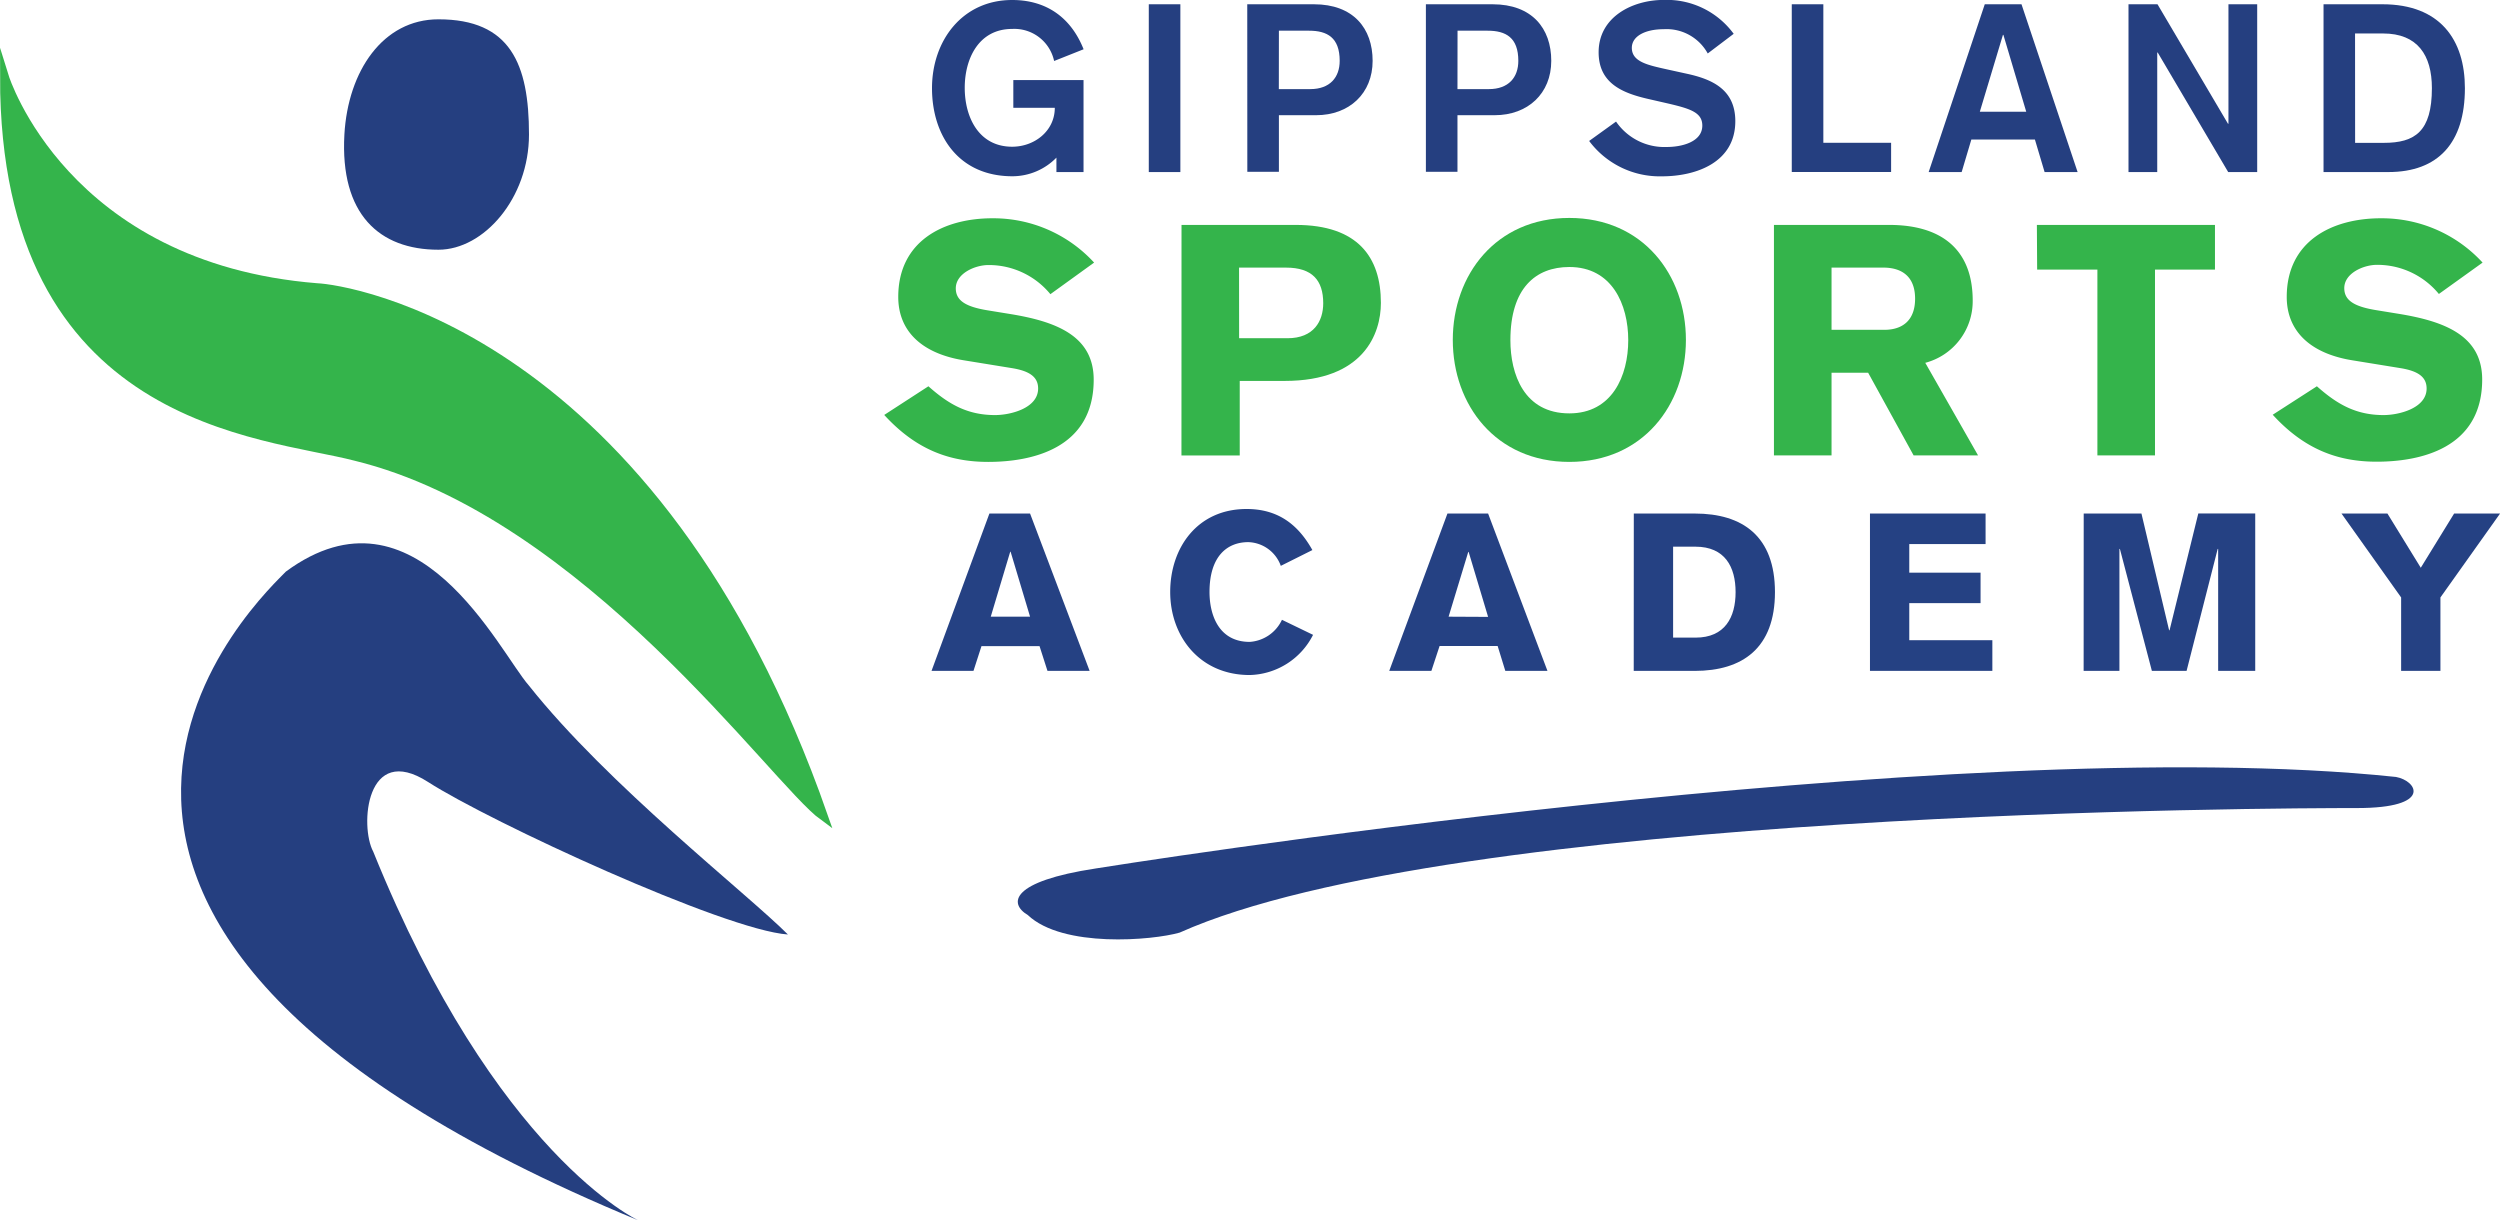
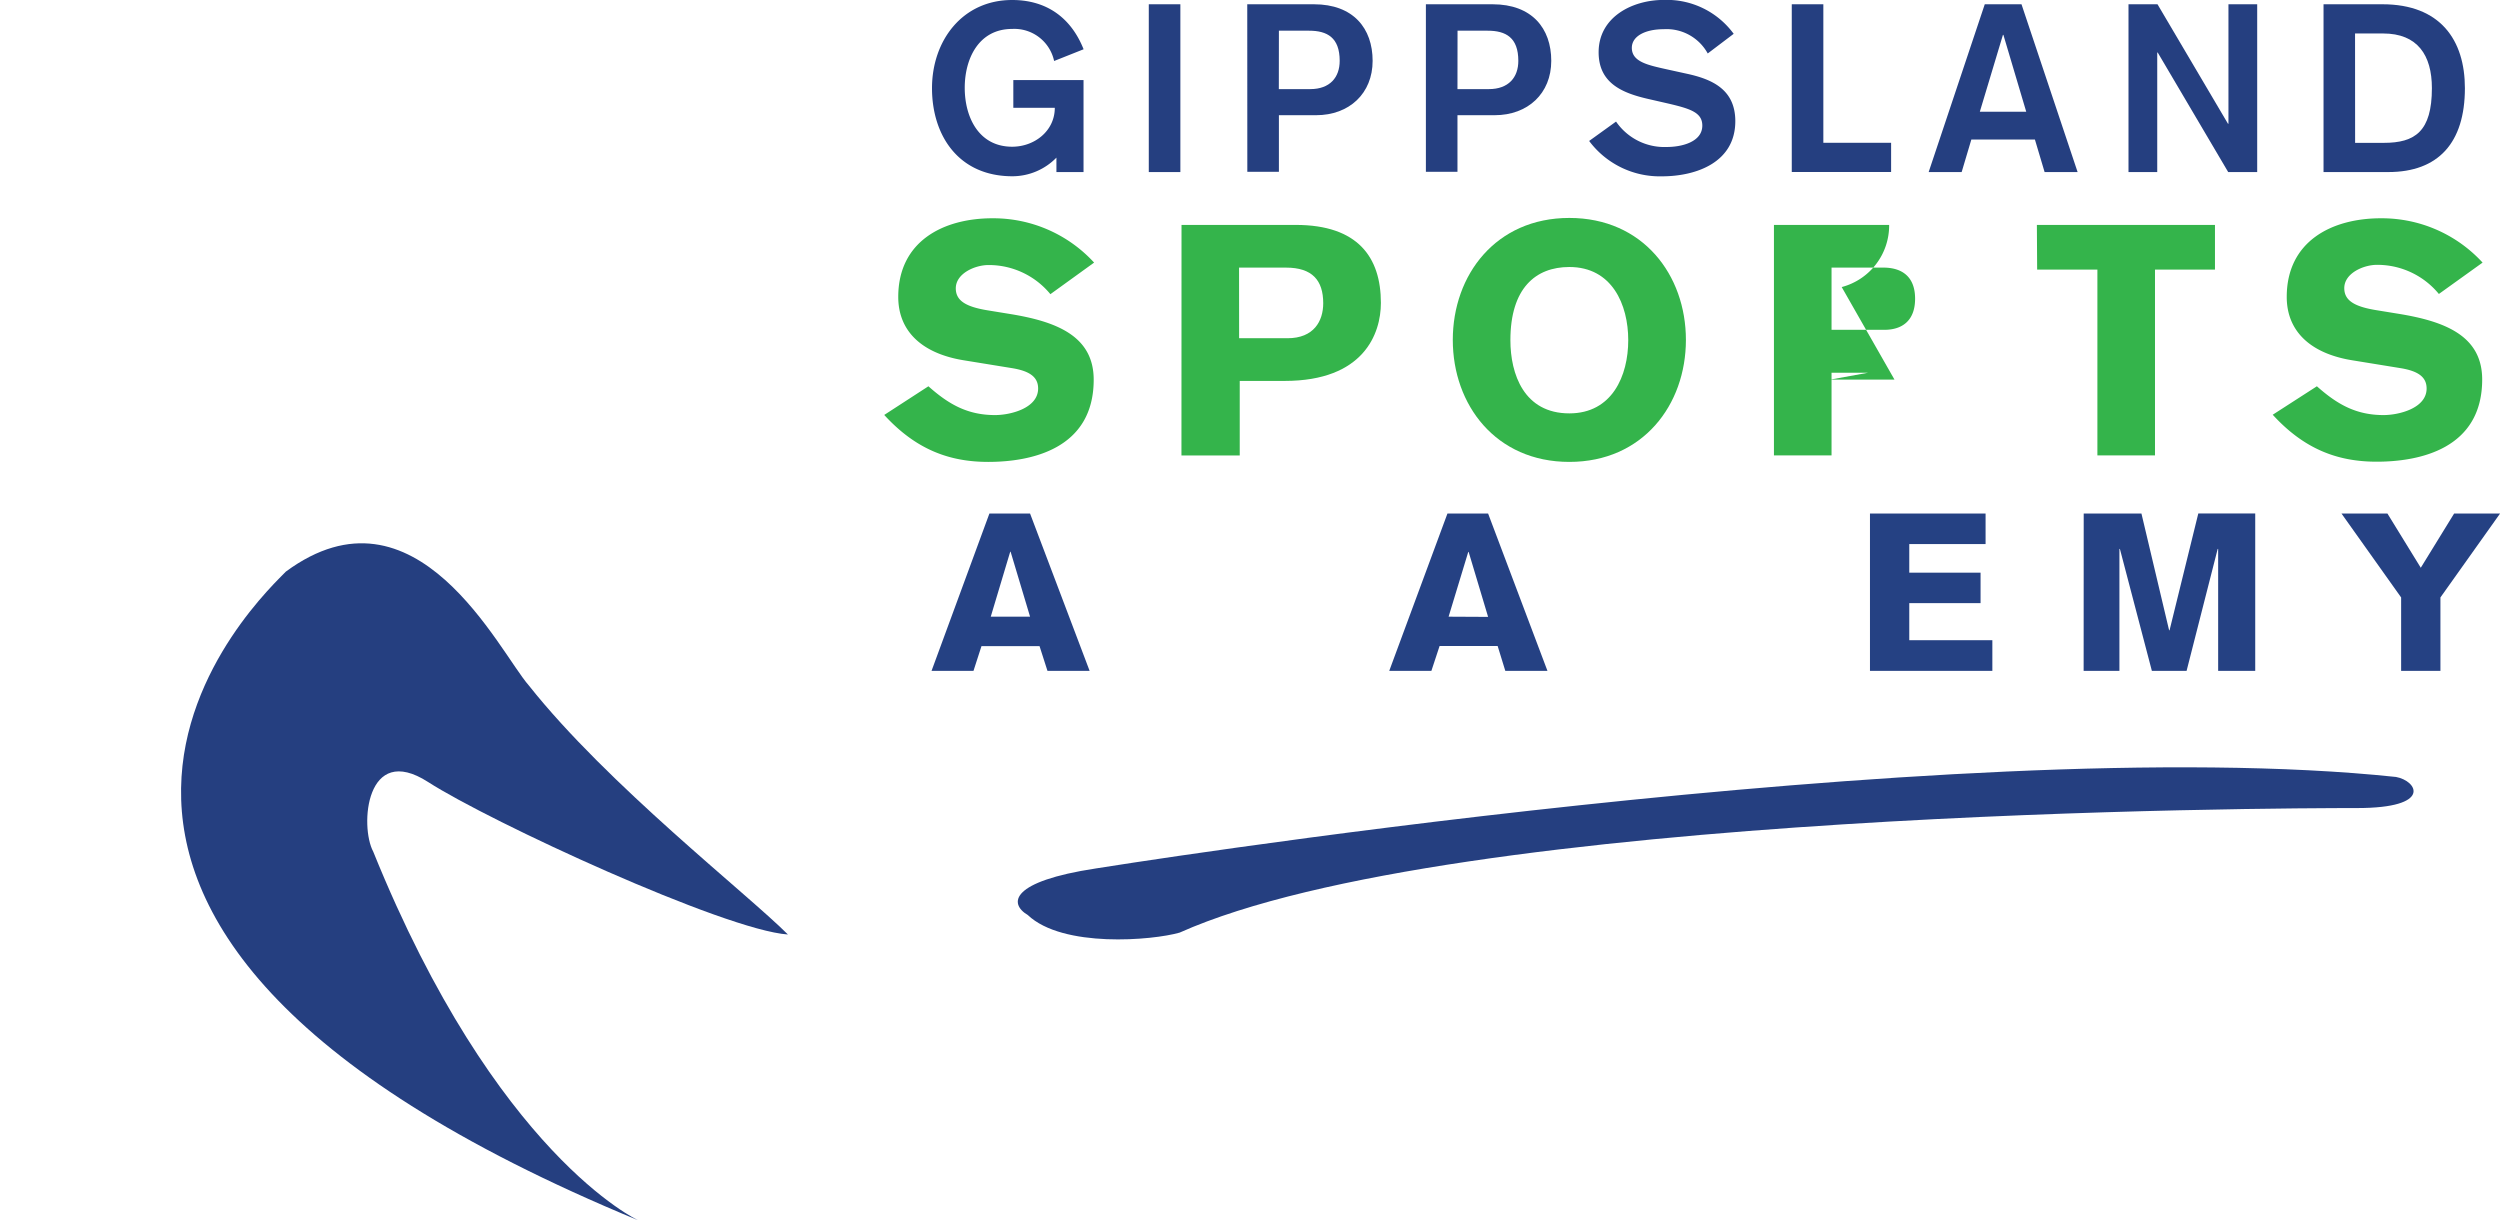
<svg xmlns="http://www.w3.org/2000/svg" viewBox="0 0 368.91 180.08">
  <defs>
    <style>.cls-1{fill:#253f80;}.cls-2,.cls-4{fill:#34b44b;}.cls-3{fill:#254183;}.cls-4{stroke:#34b44b;stroke-miterlimit:10;stroke-width:1.31px;}</style>
  </defs>
  <title>Artboard 2</title>
  <g id="Layer_2" data-name="Layer 2">
    <path class="cls-1" d="M161.72,128.15s126.65-20.39,191.84-13.5c3.16.57,5.46,4.59-5.74,4.59s-133.26.29-173.75,18.38c-4,1.15-17.23,2.3-22.4-2.59C148.8,133.32,149.11,130.06,161.72,128.15Z" />
    <path class="cls-1" d="M155.55,9a6,6,0,0,0-6.19-4.73c-4.94,0-7,4.38-7,8.69s2.05,8.69,7,8.69c3.3,0,6.29-2.33,6.29-5.74h-6.12v-4.1h10.36V25.39h-4V23.26a9.09,9.09,0,0,1-6.5,2.75c-7.93,0-11.86-6-11.86-13S142,0,149.36,0c5,0,8.66,2.54,10.54,7.27Z" />
    <path class="cls-1" d="M169.52.63h4.66V25.39h-4.66Z" />
    <path class="cls-1" d="M184.05.63h9.84c5.81,0,8.66,3.55,8.66,8.35S199.11,17,194.21,17h-5.49v8.35h-4.66Zm4.66,12.52h4.63c2.92,0,4.35-1.74,4.35-4.17,0-3.44-1.84-4.45-4.52-4.45h-4.45Z" />
    <path class="cls-1" d="M210.41.63h9.84c5.81,0,8.66,3.55,8.66,8.35S225.47,17,220.56,17h-5.49v8.35h-4.66Zm4.66,12.52h4.63c2.92,0,4.35-1.74,4.35-4.17,0-3.44-1.84-4.45-4.52-4.45h-4.45Z" />
    <path class="cls-1" d="M238.47,17.94a8.65,8.65,0,0,0,7.48,3.75c2.26,0,5.25-.76,5.25-3.16,0-1.95-1.81-2.5-5.11-3.27l-2.75-.63c-4-.9-7.44-2.37-7.44-6.92,0-5.22,5-7.72,9.6-7.72a12.25,12.25,0,0,1,10.33,5L252,7.89a6.93,6.93,0,0,0-6.5-3.58c-2.68,0-4.7,1-4.7,2.75,0,2.05,2.33,2.54,5.11,3.16l3,.66c3.69.8,7.16,2.29,7.16,7,0,6.05-5.7,8.14-10.85,8.14A13,13,0,0,1,234.5,20.8Z" />
    <path class="cls-1" d="M264.4.63h4.66V21.07h10v4.31H264.4Z" />
    <path class="cls-1" d="M292.88.63h5.42l8.28,24.76h-4.87l-1.43-4.8H290.9l-1.43,4.8H284.6Zm2.75,4.52h-.07l-3.41,11.34H299Z" />
    <path class="cls-1" d="M314.09.63h4.28l10.4,17.63h.07V.63h4.24V25.39H328.8L318.4,7.75h-.07V25.39h-4.24Z" />
    <path class="cls-1" d="M342.87.63h8.69c8.55,0,12.17,5.29,12.17,12.38,0,8.07-3.93,12.38-11.3,12.38h-9.56Zm4.66,20.45h4.24c4.59,0,7.09-1.67,7.09-8.07,0-4.87-2.12-8.07-7.2-8.07h-4.14Z" />
    <path class="cls-2" d="M137,57c3,2.67,5.78,4.25,9.84,4.25,2.25,0,6.35-1,6.35-3.92,0-1.72-1.29-2.58-3.82-3l-7.07-1.15c-6.31-1-9.75-4.35-9.75-9.36,0-8.22,6.64-11.61,13.9-11.61a20.18,20.18,0,0,1,15,6.54L155,43.41a11.75,11.75,0,0,0-9.13-4.3c-2,0-4.83,1.24-4.83,3.44,0,1.82,1.48,2.72,4.73,3.25l3.25.53c6.78,1.1,12.37,3.2,12.37,9.7,0,10.22-9.22,12.13-15.57,12.13-5.78,0-10.7-1.86-15.34-6.93Z" />
    <path class="cls-2" d="M174.35,33.19h16.86c9.17,0,12.56,4.78,12.56,11.51,0,4.54-2.53,11.51-14.19,11.51h-6.64v11h-8.6Zm8.5,16.72H190c3.87,0,5.26-2.53,5.26-5.16,0-3.39-1.62-5.26-5.49-5.26h-6.93Z" />
    <path class="cls-2" d="M231.58,68.16c-10.85,0-17.2-8.41-17.2-18s6.35-18,17.2-18,17.2,8.41,17.2,18S242.42,68.16,231.58,68.16Zm0-28.76c-5,0-8.7,3.15-8.7,10.8,0,5,2,10.8,8.7,10.8,6.31,0,8.69-5.54,8.69-10.8S237.88,39.4,231.58,39.4Z" />
-     <path class="cls-2" d="M261.77,33.19h17c7.64,0,12.33,3.54,12.33,11.18a9.4,9.4,0,0,1-7,9.17l7.79,13.66h-9.51L275.67,55h-5.4V67.2h-8.5Zm8.5,15.48h7.79c2.72,0,4.54-1.43,4.54-4.59s-1.82-4.54-4.54-4.59h-7.79Z" />
+     <path class="cls-2" d="M261.77,33.19h17a9.4,9.4,0,0,1-7,9.17l7.79,13.66h-9.51L275.67,55h-5.4V67.2h-8.5Zm8.5,15.48h7.79c2.72,0,4.54-1.43,4.54-4.59s-1.82-4.54-4.54-4.59h-7.79Z" />
    <path class="cls-2" d="M300.57,33.19h26.28v6.59H318V67.2h-8.5V39.78h-8.89Z" />
    <path class="cls-2" d="M341.89,57c3,2.67,5.78,4.25,9.84,4.25,2.25,0,6.35-1,6.35-3.92,0-1.72-1.29-2.58-3.82-3l-7.07-1.15c-6.31-1-9.75-4.35-9.75-9.36,0-8.22,6.64-11.61,13.9-11.61a20.18,20.18,0,0,1,15,6.54l-6.45,4.63a11.75,11.75,0,0,0-9.13-4.3c-2,0-4.83,1.24-4.83,3.44,0,1.82,1.48,2.72,4.73,3.25l3.25.53c6.78,1.1,12.37,3.2,12.37,9.7,0,10.22-9.22,12.13-15.57,12.13-5.78,0-10.7-1.86-15.34-6.93Z" />
    <path class="cls-3" d="M146,75.78h6L160.79,99h-6.22l-1.17-3.65h-8.57L143.65,99h-6.19ZM152,91l-2.87-9.58h-.06L146.2,91Z" />
-     <path class="cls-3" d="M189,83.5A5.27,5.27,0,0,0,184.21,80c-3.19,0-5.73,2.15-5.73,7.36,0,3.39,1.37,7.36,5.93,7.36a5.66,5.66,0,0,0,4.76-3.26l4.59,2.22a10.77,10.77,0,0,1-9.35,5.93c-7.4,0-11.73-5.73-11.73-12.25s4-12.25,11.27-12.25c4.56,0,7.56,2.21,9.71,6.06Z" />
    <path class="cls-3" d="M213.59,75.78h6L228.35,99h-6.22L221,95.33h-8.57L211.22,99H205Zm6,15.25-2.87-9.58h-.06L213.76,91Z" />
-     <path class="cls-3" d="M241.09,75.78h9c7.07,0,11.83,3.36,11.83,11.6S257.15,99,250.08,99h-9Zm5.8,18.31h3.32c4.33,0,5.9-3,5.9-6.71s-1.56-6.71-5.93-6.71h-3.29Z" />
    <path class="cls-3" d="M275.94,99V75.78H293v4.5H281.74v4.23h10.52V89H281.74v5.47H294V99Z" />
    <path class="cls-3" d="M307.48,75.78H316L320.08,93h.07l4.24-17.23h8.4V99h-5.47V81h-.07l-4.59,18h-5.12l-4.72-18h-.07V99h-5.28Z" />
    <path class="cls-3" d="M354.32,88.16l-8.8-12.38h6.78l4.92,8,4.92-8h6.78l-8.8,12.38V99h-5.8Z" />
-     <path class="cls-1" d="M50.82,19.85c-.66,11.75,5.14,17,13.88,17,6.7,0,13.36-7.61,13.36-17,0-10.44-2.76-17-13.36-17C56.51,2.85,51.35,10.48,50.82,19.85Z" />
-     <path class="cls-4" d="M.66,11.36S9.4,39.45,46.77,42.45c4.15.16,49.83,6.72,74.74,78-7.21-5.24-35-44.8-69.06-53.11C38.9,63.81.66,62.5.66,11.36Z" />
    <path class="cls-1" d="M94.19,180.08s-21-9.62-39.12-54.42c-2-3.72-1.09-16.17,8.09-10.27s43.71,21.85,53.11,22.51c-6.12-6.12-26.59-22.07-38.21-36.72-4.41-5-16.65-31-35.88-16.83C40,86.76-14.2,135.28,94.19,180.08Z" />
  </g>
</svg>